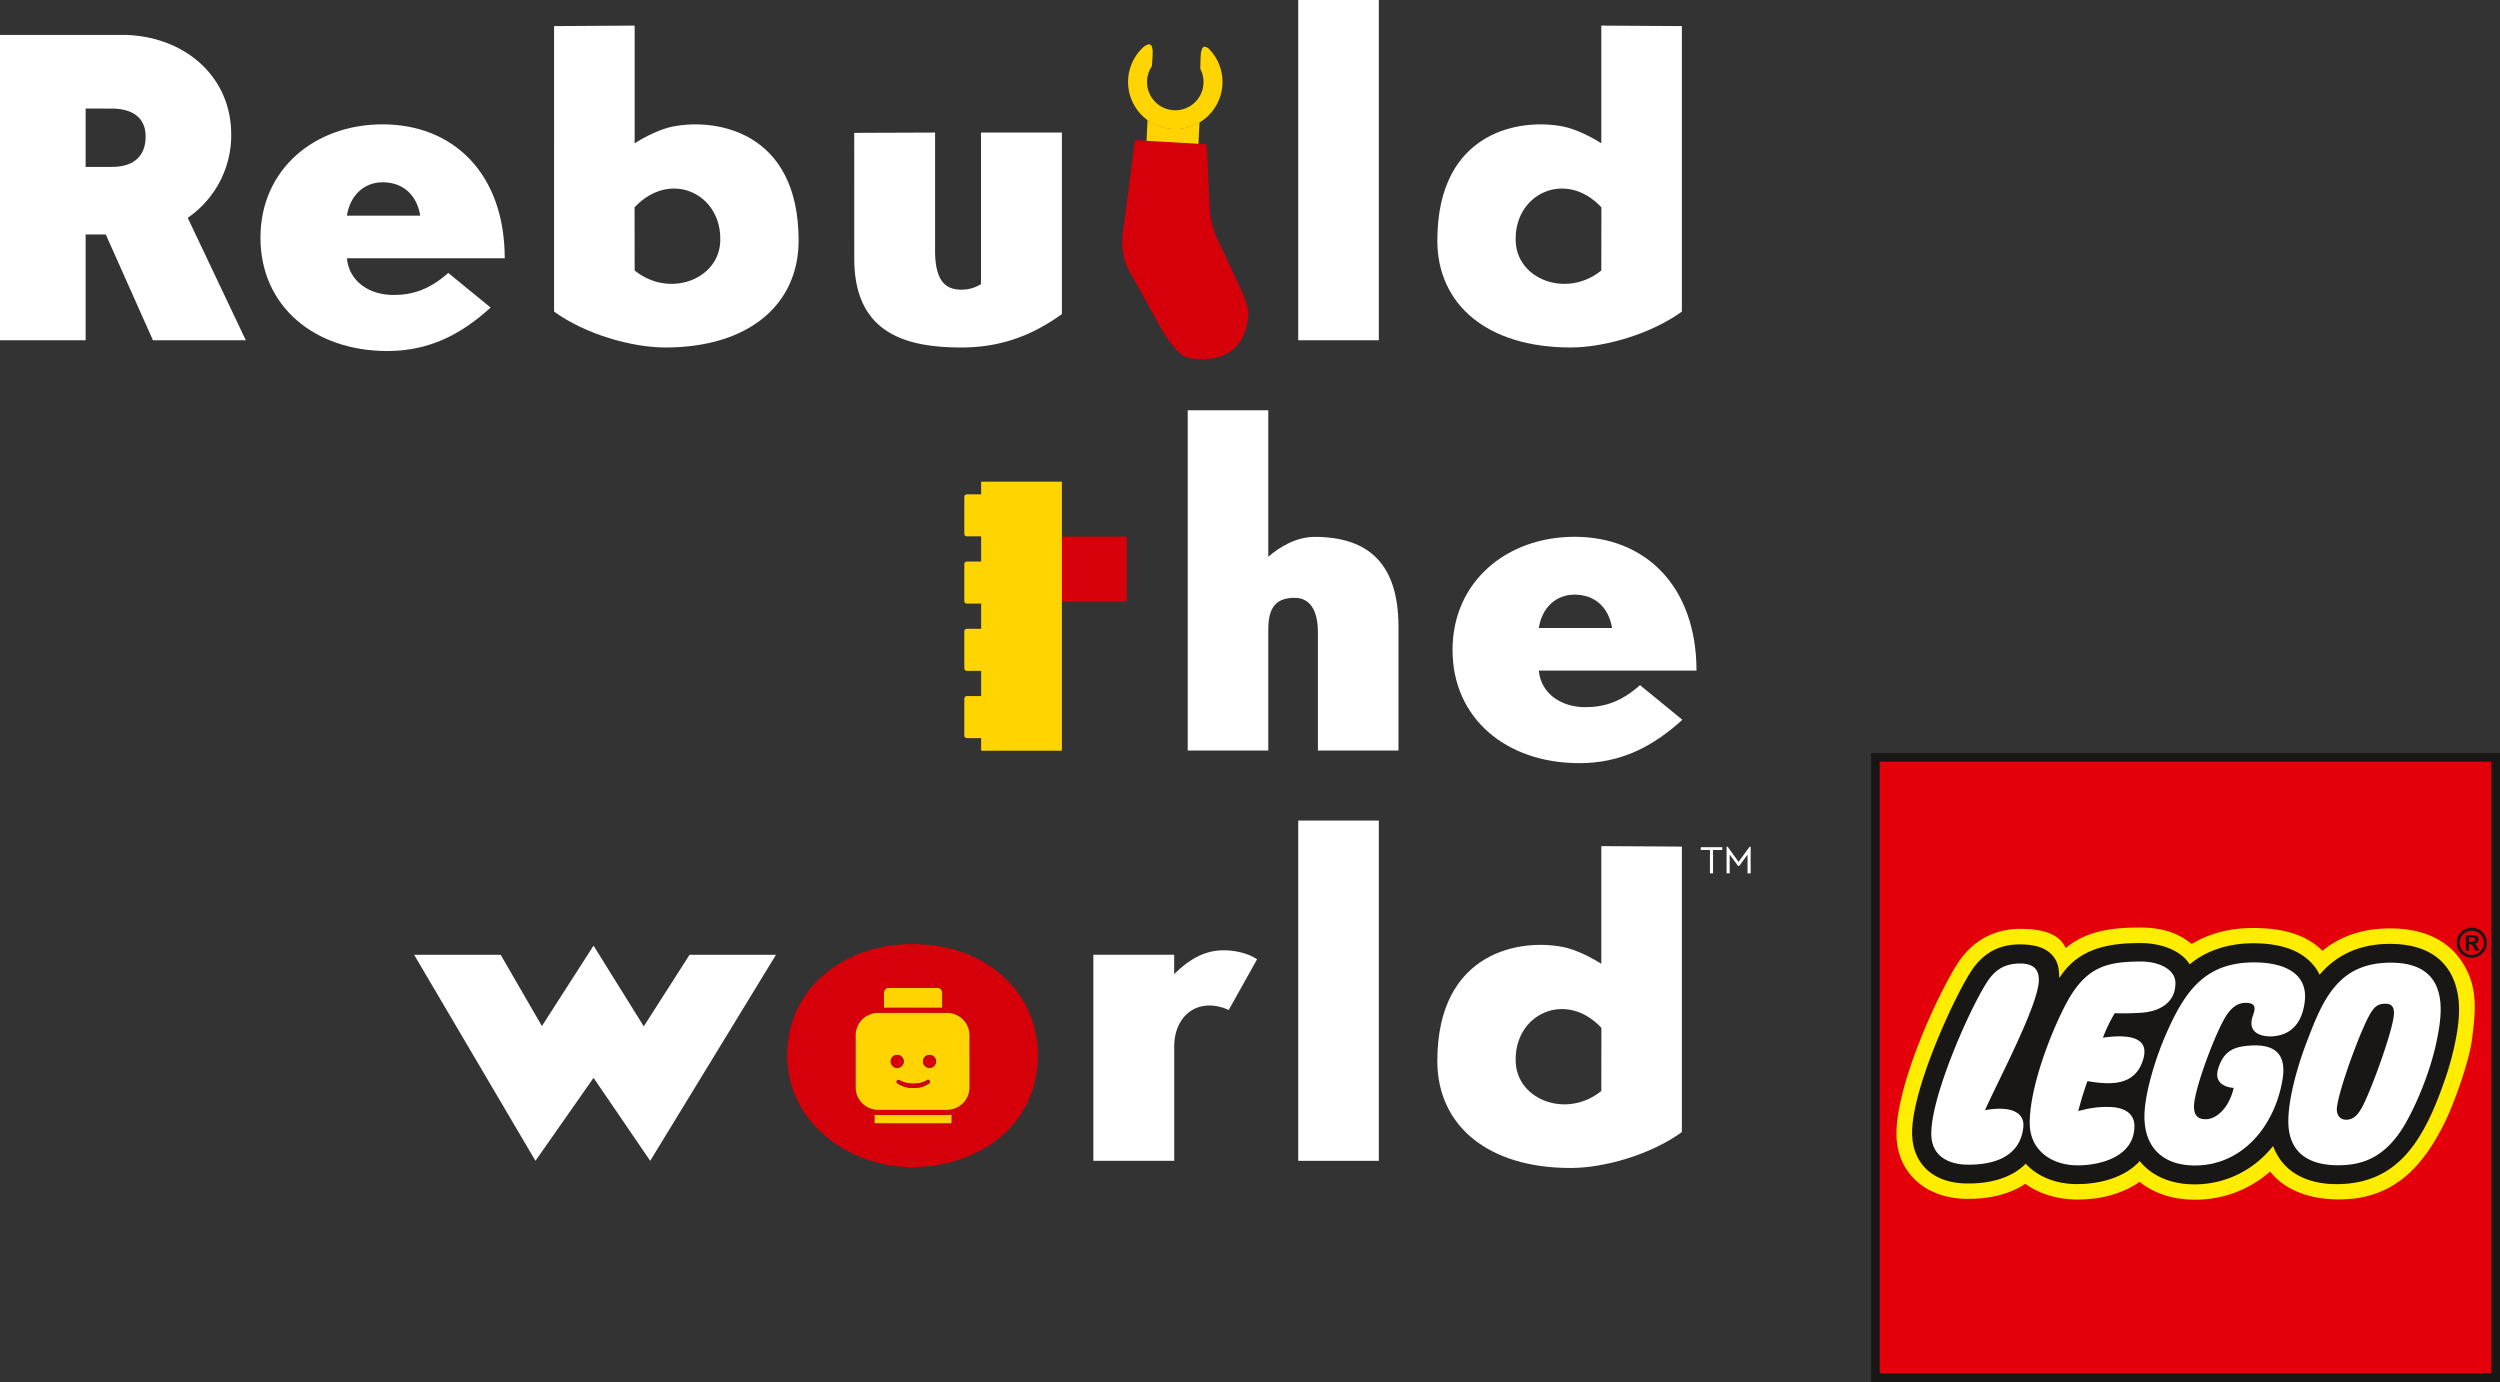
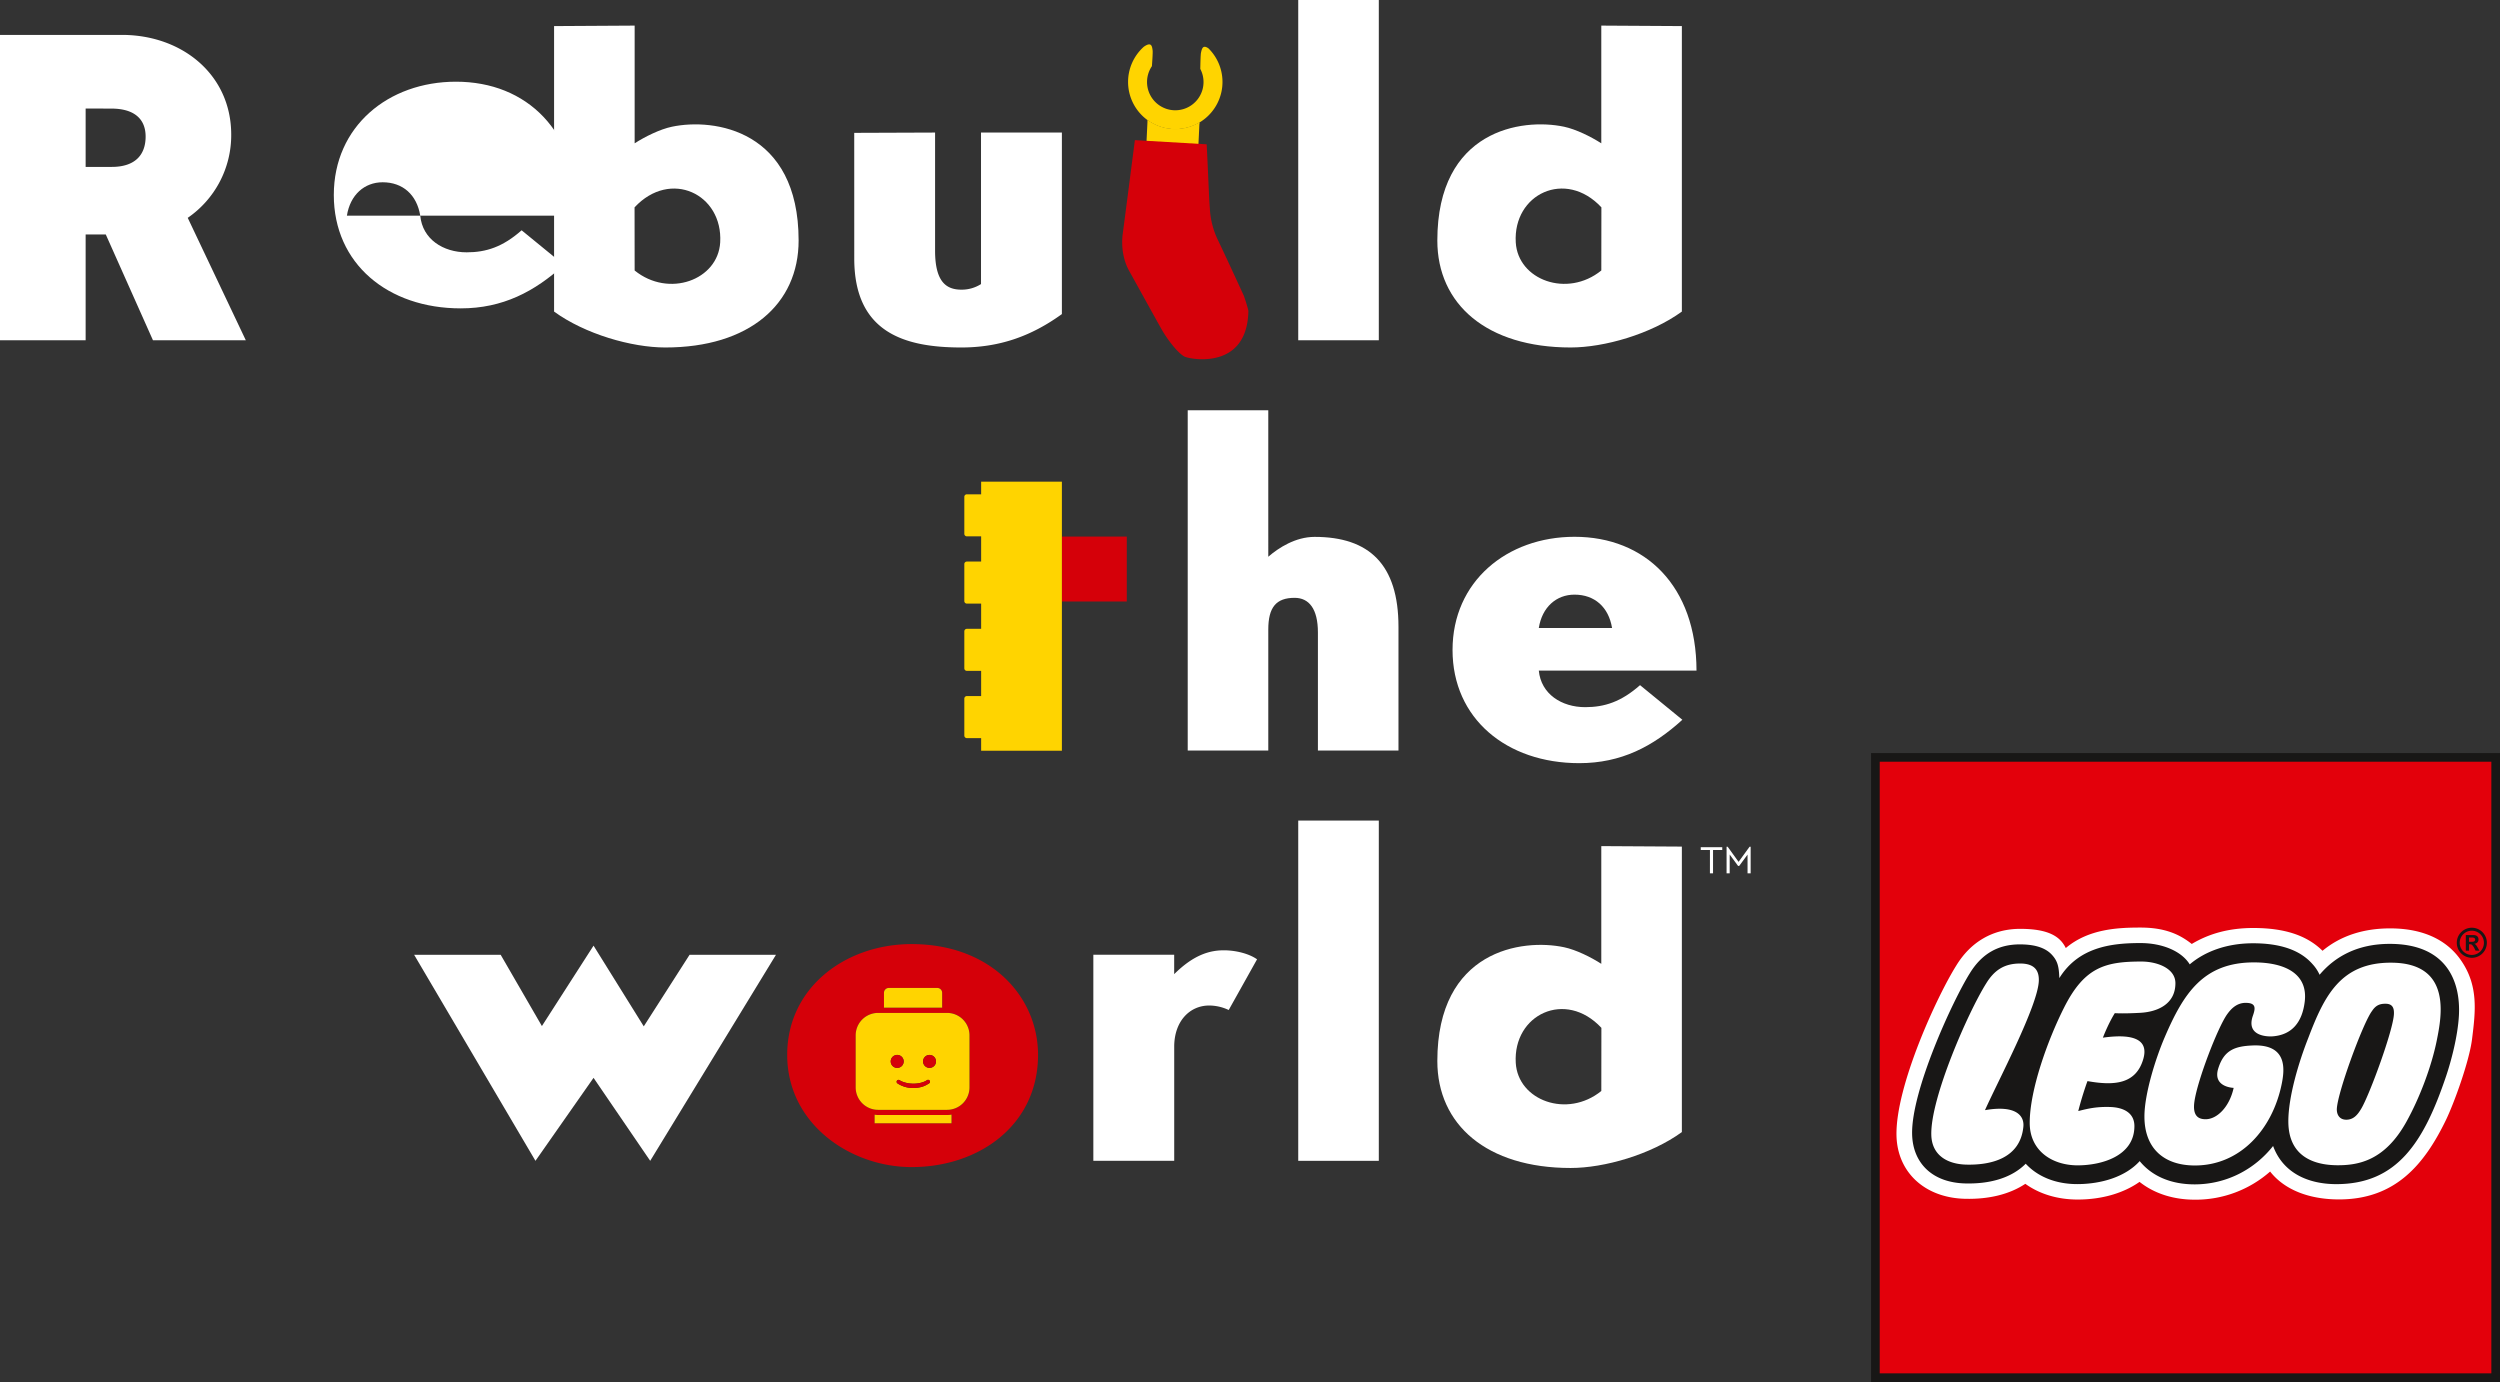
<svg xmlns="http://www.w3.org/2000/svg" id="RTW" viewBox="0 0 3211.26 1775.19">
  <rect x="0" y="0" width="3211.26" height="1775.19" fill="#333333" stroke="none" />
  <title>rebuild-the-world-c</title>
  <path d="M1540.72,157.38a62.22,62.22,0,0,1-23.27,8,60.63,60.63,0,0,1-48.24-105.3c9.88-6.91,10.63-.72,11.34,4.78.31,2.43-.34,11.86-.91,20.13a36.28,36.28,0,1,0,62.13,3.5c.18-8.47.39-18.48.94-20.94,1.11-5,2.31-10.49,9.56-5.43a60.65,60.65,0,0,1-11.55,95.22Z" style="fill:#ffd400" />
  <path d="M1540.72,157.38c-.44,9.86-1.73,38.21-2.16,41.86-1.78.48-14.5,5-34.34,3.84-14.6-.84-28.56-5.23-32.2-7.34l2-41.38a60.67,60.67,0,0,0,43.38,11.06A62.28,62.28,0,0,0,1540.72,157.38Z" style="fill:#ffd400" />
  <path d="M1528.69,201.67a102.38,102.38,0,0,1-24.47,1.41,108.47,108.47,0,0,1-18.44-2.77l-11.71-45.95a60.67,60.67,0,0,0,43.38,11.06,62.22,62.22,0,0,0,23.27-8Z" style="fill:#ffd400" />
  <path d="M1097.26,170.66l103.85-.39V322c0,41.15,15.23,50.08,34,50.08a46.18,46.18,0,0,0,25-7.18V170.27H1364V403.44c-39.93,28.89-80.91,42.9-129.23,42.9-73.9,0-137.47-19.79-137.47-114.34Z" style="fill:#fff" />
  <rect x="1667.59" y="1054.02" width="103.49" height="437.07" style="fill:#fff" />
  <path d="M1171,1212.69c-85,0-159.84,55.81-159.84,142.27,0,89.11,81.64,144.16,159.73,144.16,86.7,0,162.48-53.93,162.48-144.16C1333.32,1280.17,1272.65,1212.69,1171,1212.69Zm-35.48,62.58a6.26,6.26,0,0,1,6.26-6.26H1204a6.26,6.26,0,0,1,6.26,6.26h0v19.11h-74.72Zm86.75,167.54H1123.5v-11a33.53,33.53,0,0,0,4.46.45h88.61a36.34,36.34,0,0,0,5.7-.57Zm23.09-46a28.82,28.82,0,0,1-28.79,28.78H1128a28.82,28.82,0,0,1-28.79-28.78v-66.94a28.83,28.83,0,0,1,28.79-28.79h88.61a28.83,28.83,0,0,1,28.79,28.79Z" style="fill:#d50009" />
  <path d="M1222.22,1431.72v11.09h-98.77v-11a33.53,33.53,0,0,0,4.46.45h88.61A36.3,36.3,0,0,0,1222.22,1431.72Z" style="fill:#ffd400" />
  <path d="M1210.19,1275.27v19.11h-74.72v-19.11a6.26,6.26,0,0,1,6.26-6.26h62.2a6.26,6.26,0,0,1,6.26,6.26Z" style="fill:#ffd400" />
  <path d="M1216.52,1301.08h-88.61a28.83,28.83,0,0,0-28.79,28.79v66.94a28.82,28.82,0,0,0,28.79,28.78h88.61a28.82,28.82,0,0,0,28.79-28.78v-66.94A28.83,28.83,0,0,0,1216.52,1301.08Zm-72.39,62.31a8.33,8.33,0,1,1,8.34,8.32h0A8.34,8.34,0,0,1,1144.13,1363.39Zm49.13,28.31c-3,1.75-8.12,5.63-20,5.88a36.33,36.33,0,0,1-20.32-5.88,2.45,2.45,0,1,1,2.45-4.25s6.25,4.46,17.93,4.54c11.68-.08,17.44-4.54,17.44-4.54a2.46,2.46,0,0,1,2.72,4.1l-.26.15Zm.72-20a8.32,8.32,0,1,1,8.32-8.32h0a8.33,8.33,0,0,1-8.3,8.33Z" style="fill:#ffd400" />
  <path d="M1160.78,1363.39a8.33,8.33,0,1,1-8.34-8.32h0A8.33,8.33,0,0,1,1160.78,1363.39Z" style="fill:#d50009" />
  <circle cx="1193.98" cy="1363.39" r="8.32" style="fill:#d50009" />
  <path d="M1193.26,1391.7c-3,1.75-8.12,5.63-20,5.88a36.33,36.33,0,0,1-20.32-5.88,2.45,2.45,0,1,1,2.45-4.25s6.25,4.46,17.93,4.54c11.68-.08,17.44-4.54,17.44-4.54a2.46,2.46,0,0,1,2.72,4.1l-.26.15Z" style="fill:#d50009" />
  <rect x="1363.95" y="689.23" width="83.39" height="83.39" style="fill:#d50009" />
  <path d="M1597.8,380.07c-.21-.43-21.08-46.08-34.18-73.42h0a106,106,0,0,1-9.54-38.23,14.09,14.09,0,0,0-.13-1.82c-.23-3.35-.5-7-.73-11.56-.61-12.2-2.67-61-3.28-69.68L1457.76,180c-2.07,16.25-13.51,104.77-15.58,120.25-2.23,16.7.75,34.26,8.15,47.55,2.57,4.61,7.31,13.18,12.76,23,11,19.88,24.67,44.62,29.53,53.11,7.45,13,20.56,29.75,28.74,34.05,4.34,2.28,33.9,8.49,56.2-4.6,16.67-9.77,25.41-27.84,26-53.7C1603.52,397.83,1600.61,388.26,1597.8,380.07Z" style="fill:#d50009" />
  <path d="M2408.87,972.7v797.1H3206V972.7Z" style="fill:#fff" />
-   <path d="M2408.87,972.7v797.1H3206V972.7ZM3152.93,1304c-1.32,24.83-9.23,55.77-16.19,76.44-28,83.29-60.52,134.91-135.78,134.91-22.15,0-61.46-5.89-75.95-45.31l-3.43-9.35-6.17,7.82c-23.52,29.81-58.49,47-95.93,47.2-28.72.14-51.79-9.5-66.72-27.84l-4.09-5-4.36,4.81c-15.95,17.6-43.71,27.7-76.17,27.7-25.5,0-47.51-8.66-62-24.38l-3.95-4.3-4.1,4.15c-16.1,16.26-41.48,24.45-73.37,23.7-38.71-.92-62.27-22.52-63-57.79-1.18-54.4,51.47-168.84,73.25-203.64,14.16-23.24,33.61-34.51,59.5-34.51,17.63,0,29.68,3.69,36.84,11.27,6.51,6.9,7.81,12.72,8.38,26.71l.75,18.1,9.55-15.39c23.11-37.24,61.41-42.37,99.36-42.37,26.38,0,49.4,9.7,58.64,24.72l3.4,5.53,5-4.21c19.54-16.62,47.13-25.77,77.68-25.77,33.32,0,57.55,8.28,72,24.63a45.94,45.94,0,0,1,8.48,12.65l3.72,7.79,5.56-6.59c21.15-25,50-37.7,85.88-37.7,28.39,0,49.94,7.54,64,22.41C3151.39,1259.06,3153.92,1285.3,3152.93,1304Z" style="fill:#ffed00" />
  <path d="M2408.87,972.7v797.1H3206V972.7Zm766.5,361.91c-3.61,29-23.22,82.75-33.64,104.23-27.94,57.58-65.28,101.82-137.22,101.82-38.43,0-70-12.26-88.53-35.81a144.66,144.66,0,0,1-96.64,36.15c-27.8,0-52.36-8-71.09-22.88-20.67,14.57-48.56,22.7-79.48,22.7-25.82,0-49.06-7.09-67.23-20.19-20.12,13.35-46.48,20-77.43,19.23-51.49-1.21-87-33.87-88.06-81.27-1.35-63,51.71-178.28,76.7-218.2,18.71-30.73,47.26-47.28,82.25-47.28,38,0,51.75,10.86,58.52,24.67,29.3-24.89,68.15-26.32,95.81-26.32,30.52,0,49.67,8.1,66,21.08,22.51-13.51,48.32-20.52,79.07-20.52,39.32,0,68.51,9.14,88.89,29.28,23.76-19.76,53.5-28.78,86.81-28.78,44,0,73,15.88,90,39.56C3184.07,1265.46,3179.79,1299.08,3175.37,1334.61Z" style="fill:#e3000b" />
  <path d="M2403.39,967.31v807.88h807.87V967.31Zm796.76,11.12v785.64H2414.51V978.43Z" style="fill:#181716" />
  <path d="M3171.48,1209.72v-5.49h3.73c2.73,0,4.15,1,4.15,2.72,0,1.41-.91,2.77-3.69,2.77Zm13.39,11.41-2.32-4c-2-3.53-2.58-4.08-4.3-4.69v-.1c3.39-.41,5.41-2.59,5.41-5.61,0-3.18-2-5.61-6.32-5.61h-10v20h4.14v-8.21h.75c1.78,0,2.48.2,3.29,1a17.83,17.83,0,0,1,2.73,3.93l1.61,3.27ZM3175,1195.5a15.56,15.56,0,1,1-15.5,15.62V1211A15.57,15.57,0,0,1,3175,1195.5Zm0-3.82a19.31,19.31,0,1,0,.14,0Z" style="fill:#181716" />
  <path d="M3069.65,1212.41c-41.75,0-70.59,16.56-90.13,39.68a51.63,51.63,0,0,0-9.33-13.95c-16-18.07-41.69-26.5-76.18-26.5-33.7,0-61.79,10.52-81.29,27.1-10.14-16.47-34.28-27.37-63.39-27.37-38,0-79.5,5.38-104.09,45-.59-14.27-1.88-21.81-9.9-30.3-9.75-10.32-25.52-13-40.89-13-28,0-49,12.23-64.22,37.13-22,35.14-75.31,150.72-74.1,206.7.77,36.16,25,62.23,68.45,63.24,33.93.81,60.53-8.25,77.47-25.34,15.19,16.5,38.36,26.18,66.09,26.18,30.87,0,62-9.27,80.3-29.54,15.46,19,39.79,30,71.07,29.89,40.9-.19,76.82-19.59,100.28-49.31,12.87,35,45.52,49,81.17,49,78.14,0,112.46-53.73,141.06-138.7,6.45-19.14,15-51.09,16.47-77.93C3160.86,1259.68,3142,1212.41,3069.65,1212.41ZM2549.72,1426c40.43-7,50.59,7.6,49.32,21.13-3.81,40.53-41,49.59-73.27,48.83-23.41-.55-44.46-11.27-45-38.46-1-47.55,47.47-157.55,70.3-194,10.54-17.3,23.39-25.86,43.87-25.86,19.42,0,24.23,10,23.95,21.9C2618.08,1291.39,2566.61,1388.2,2549.72,1426Zm131.66-37.34c-2.68,7.23-7.75,22.39-11.84,38.48,13.27-3.33,23.23-5.63,40.27-5.22,19.43.48,31.84,8.53,31.84,24.59,0,38.94-43,50.38-72.89,50.38-32.79,0-61.58-18.67-61.58-54.52,0-42,22.78-105.76,44.17-148.2,26.26-52.13,53.08-59.07,99.28-59.07,20.32,0,43.7,8.69,43.7,27.85,0,26.58-22.51,36.72-44.83,38-9.53.55-24.2,1.08-33,.45,0,0-7.43,11.33-15.33,31.49,41.33-5.82,58.86,3.57,51.88,27.47-9.4,32.32-37.4,34.45-71.67,28.32Zm203.31-100.5c-11.18,0-18.49,7.07-23.93,14.72-12,16.82-38,84.25-42,111.94-2.76,19,5.43,22.84,14.38,22.84,14.36,0,30.46-15.2,36-40.28,0,0-27.34-.66-19.8-24.9,7.32-23.53,21.21-28.63,44.25-29.57,45.38-1.86,40.89,31.65,37.26,49.52-11.79,58-53.08,104.64-111.5,104.64-40,0-64.82-22.13-64.82-62.91,0-29.06,14.42-74.68,25.85-101.37,24.32-56.81,49.82-96.58,114.81-96.58,39,0,69.75,14,65.24,50.53-3.31,26.81-16.73,42.55-41.11,44.45-6.81.54-34.7-.17-25.45-26.55,3.2-9.21,4.53-16.46-9.18-16.46Zm245.42,48c-6.87,34.22-22.32,74.67-39.1,104.83-27.36,49.22-60.6,56.11-89.62,55.77s-61.73-11.07-62-55.84c-.17-32.14,13.7-77.52,25.46-107.25,20.51-53.91,41.48-97.87,107.76-97.08,77.3.89,63.52,69.62,57.5,99.54Zm-55.1-33.7c-.82,20.64-31.08,103.19-41.83,121.4-4.66,7.89-9.91,14.42-19.37,14.42-8.24,0-11.94-5.86-12.15-12.55-.6-18.62,33.58-112,45.27-127.17,5.2-8,11-9.32,17.62-9.23,9.7.09,10.7,7.09,10.45,13.1Z" style="fill:#181716" />
  <path d="M110,139.39v75h33.62c28.55,0,43.43-14.19,43.43-39,0-22.77-14.88-35.9-44-35.9Zm0,161.8V437.07H0V44.83H156.72C233.42,44.83,297,95.43,297,173a128.77,128.77,0,0,1-55.86,106.81l74.6,157.25H196.47L135.88,301.19Z" style="fill:#fff" />
  <path d="M2070.7,806.63c-4.44-26.86-22.41-42.81-48.26-42.81-23.22,0-41.59,15.95-45.84,42.81Zm-94.1,54.72c2.84,30.28,29.49,47,59.58,47,24.83,0,46.23-6.86,70.46-28.27L2161,924.55c-37.76,34.32-78.55,55.73-132.46,55.73-93.48,0-162.75-57.35-162.75-145.38s69.87-145.39,156.69-145.39c90.87,0,156.49,63.21,156.69,171.84Z" style="fill:#fff" />
  <polygon points="826.92 1318.35 885.73 1226.46 996.72 1226.46 835.19 1491.09 762.41 1384.5 687.8 1491.09 531.97 1226.46 643.14 1226.46 696.07 1317.98 762.41 1214.69 826.92 1318.35" style="fill:#fff" />
-   <path d="M539.82,277c-4.44-26.89-22.44-42.87-48.32-42.87-23.25,0-41.65,16-45.9,42.87ZM445.6,331.78c2.83,30.33,29.52,47.11,59.65,47.11,24.86,0,46.3-6.87,70.56-28.3l54.39,44.48c-37.81,34.37-78.65,55.81-132.64,55.81-93.61,0-163-57.43-163-145.59s70-145.57,156.9-145.57c91,0,156.7,63.28,156.9,172.06Z" style="fill:#fff" />
+   <path d="M539.82,277c-4.44-26.89-22.44-42.87-48.32-42.87-23.25,0-41.65,16-45.9,42.87Zc2.83,30.33,29.52,47.11,59.65,47.11,24.86,0,46.3-6.87,70.56-28.3l54.39,44.48c-37.81,34.37-78.65,55.81-132.64,55.81-93.61,0-163-57.43-163-145.59s70-145.57,156.9-145.57c91,0,156.7,63.28,156.9,172.06Z" style="fill:#fff" />
  <rect x="1667.59" width="103.49" height="437.07" style="fill:#fff" />
  <path d="M1692.86,812.37c0-30.47-11.56-44.45-29.94-44.45-23.82,0-33.8,12.29-33.8,40.66V964.07H1525.63V527h103.49V715.14c13.31-11.55,35-25.51,59.54-25.51,70,0,107.69,35.32,107.69,115.52V964.07H1692.86Z" style="fill:#fff" />
  <path d="M2057,1320.26c-46.12-49.45-113.59-17.13-110,45,2.77,48.33,66.11,71.67,109.9,36.12Zm103.36,133.91c-39.75,28.89-99.56,46.1-142.81,46.11-107.79,0-171.29-55.56-171.29-137.39,0-142.08,108.5-157.64,162.8-146.16,15.25,3.22,34.5,12.72,47.81,21.31V1086.83l103.49.62Z" style="fill:#fff" />
  <path d="M2196.43,1091.79h-11.81v-3.56h27.63v3.56H2200.4v30h-4Z" style="fill:#fff" />
  <path d="M2248.73,1087.67v34.15h-4v-24.07L2234,1112.3h-1.43l-10.78-14.66v24.18h-4v-34.15h1.42l14,19.39,14.1-19.39Z" style="fill:#fff" />
  <path d="M815.2,347.45C859,383,922.32,359.66,925.1,311.33c3.57-62.14-63.9-94.46-110-45ZM711.72,33.51l103.49-.62v151.2c13.31-8.58,32.56-18.08,47.82-21.3,54.29-11.48,162.8,4.07,162.8,146.16,0,81.83-63.5,137.41-171.29,137.39-43.26,0-103.07-17.22-142.82-46.11Z" style="fill:#fff" />
  <path d="M2057,266.32c-46.12-49.45-113.59-17.13-110,45,2.77,48.34,66.11,71.68,109.9,36.12Zm103.36,133.91c-39.75,28.89-99.56,46.1-142.81,46.11-107.79,0-171.29-55.56-171.29-137.39,0-142.09,108.5-157.64,162.8-146.17,15.25,3.23,34.5,12.73,47.81,21.31V32.89l103.49.62Z" style="fill:#fff" />
  <path d="M1404.4,1226.32h103.84v25c24.86-24.7,45.35-30.65,63.74-30.65,13.65,0,31.17,3.5,42.72,11.56l-36.42,65.14a59,59,0,0,0-25-5.78c-25.39,0-45,20.49-45,52.89v146.57H1404.4Z" style="fill:#fff" />
  <path d="M1260.28,618.74v16.2h-18.36a3.24,3.24,0,0,0-3.24,3.24V685.7a3.25,3.25,0,0,0,3.24,3.24h18.36v32.39h-18.36a3.24,3.24,0,0,0-3.24,3.24v47.52a3.24,3.24,0,0,0,3.24,3.24h18.36v32.4h-18.36a3.24,3.24,0,0,0-3.24,3.24v47.52a3.24,3.24,0,0,0,3.24,3.24h18.36v32.39h-18.36a3.25,3.25,0,0,0-3.24,3.25v47.51a3.24,3.24,0,0,0,3.24,3.24h18.36v16.2H1364V618.74Z" style="fill:#ffd400" />
</svg>